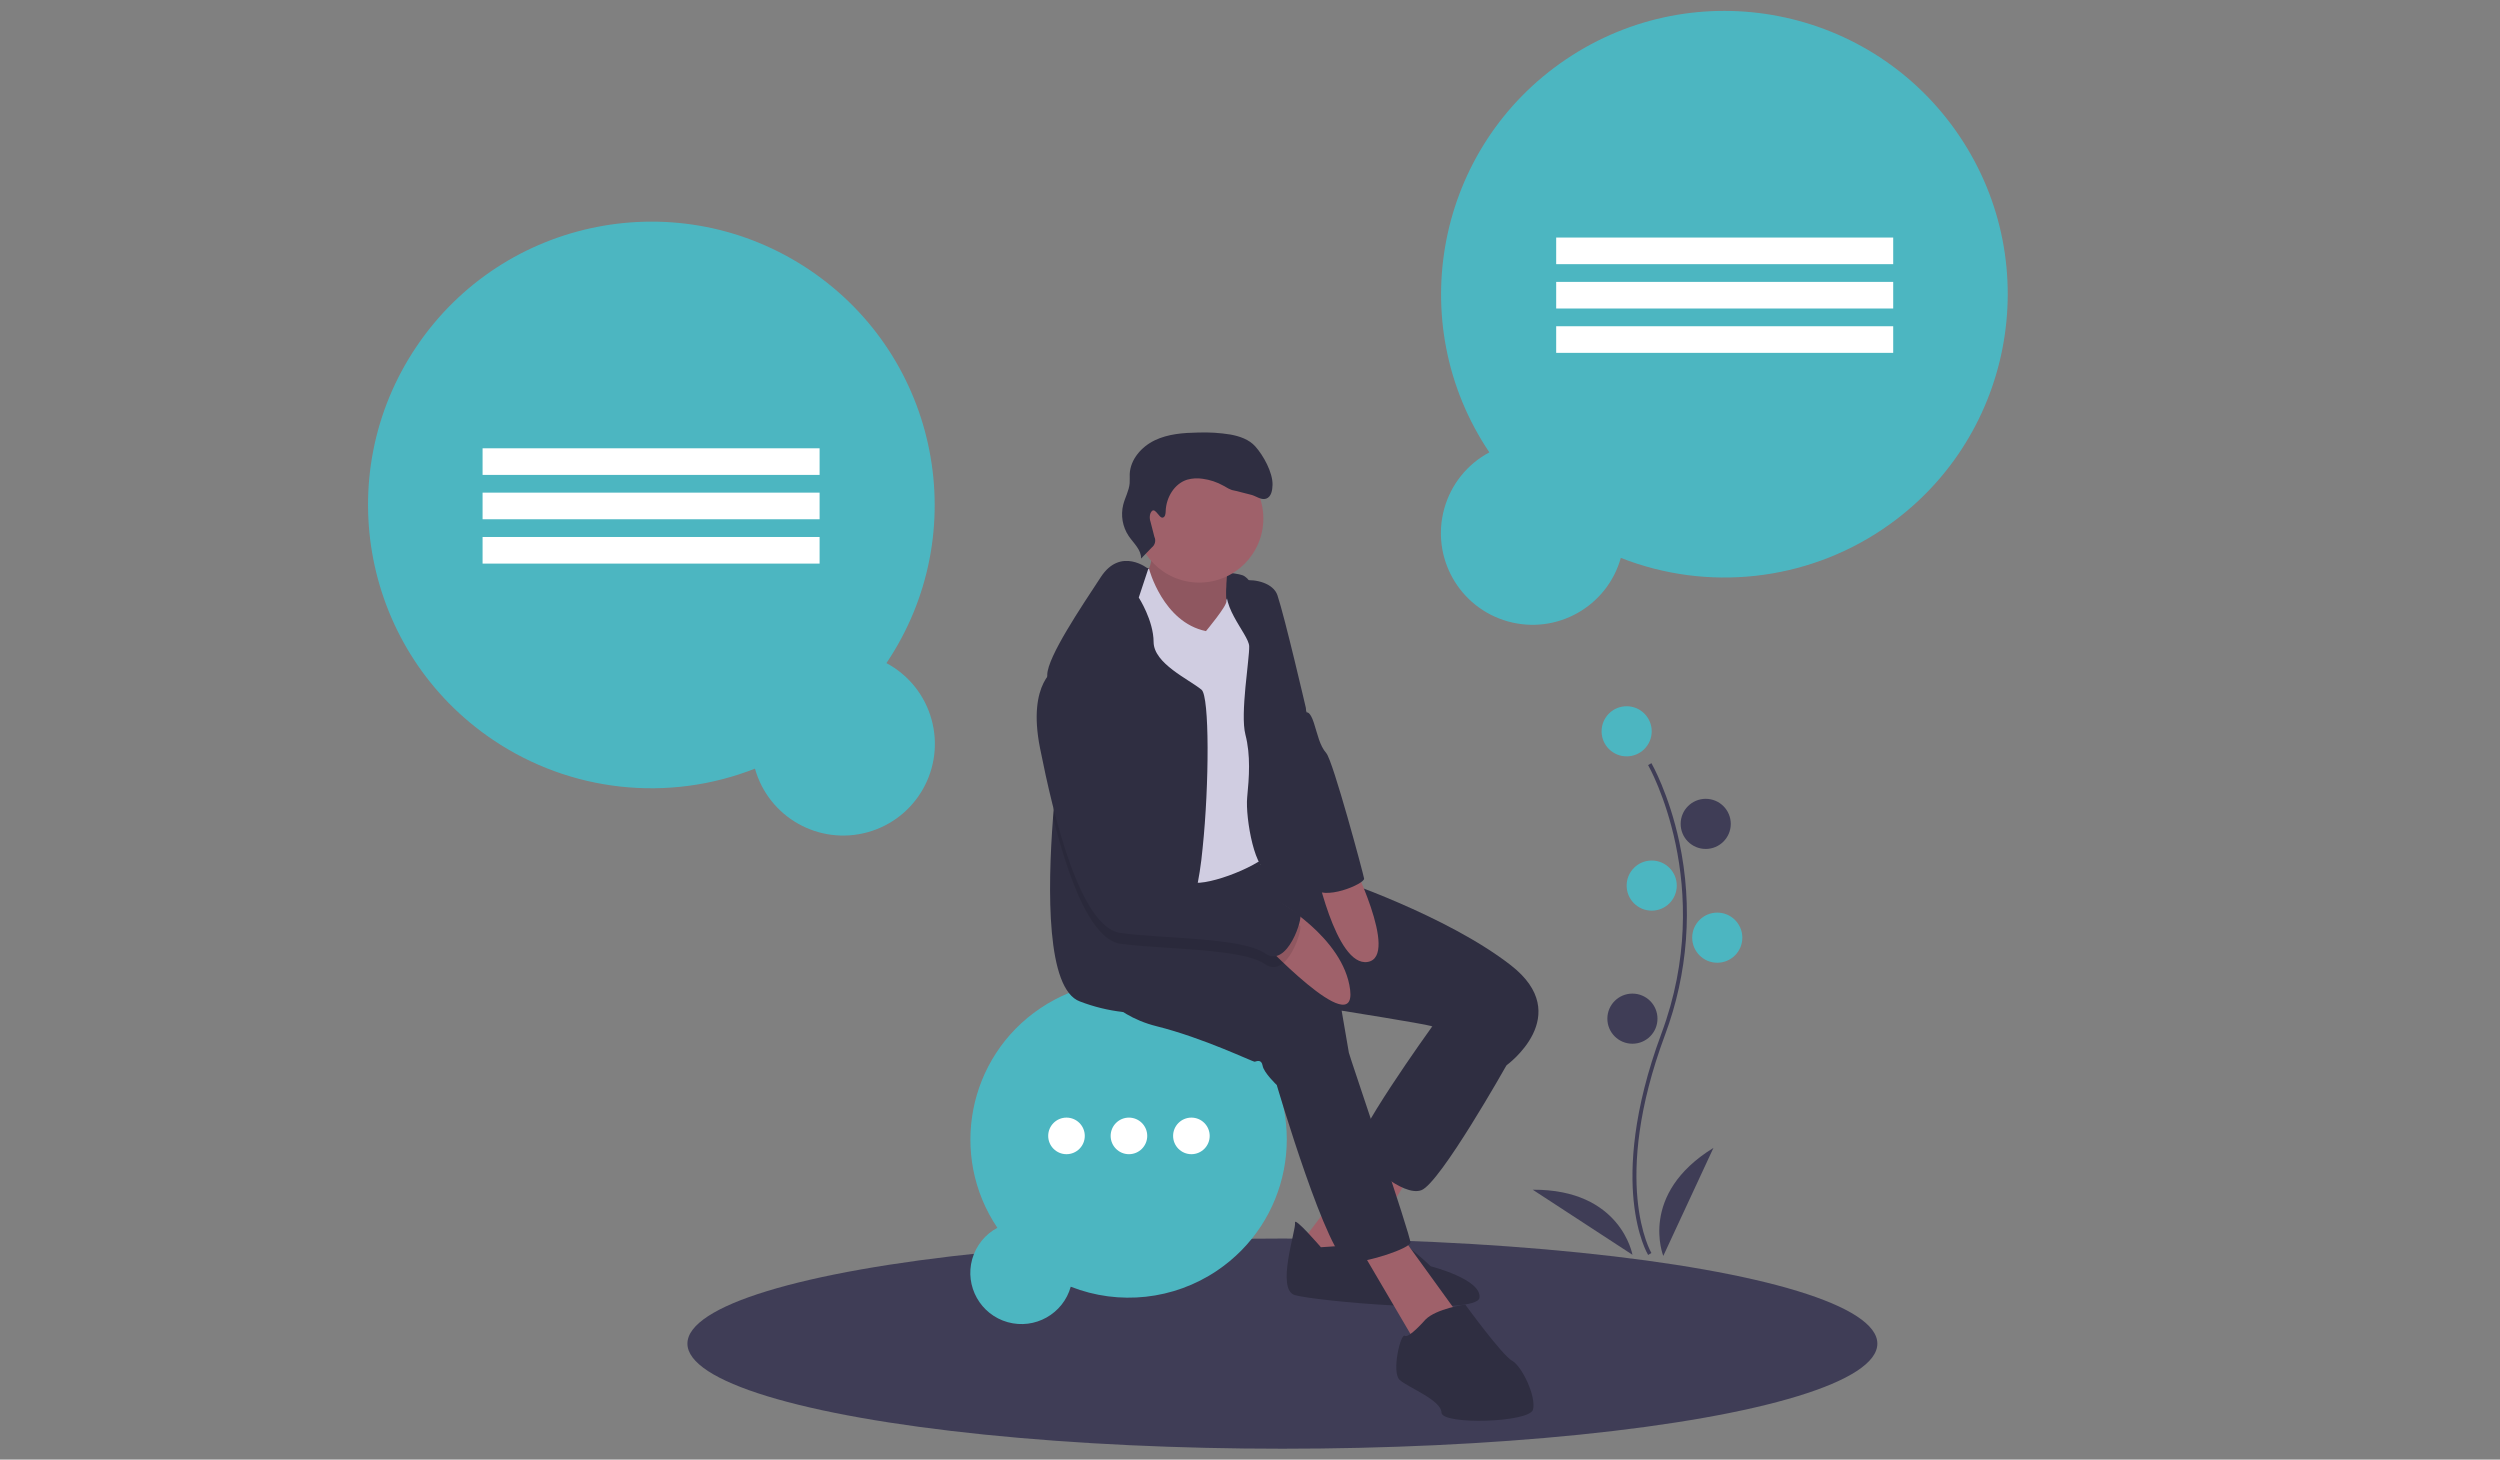
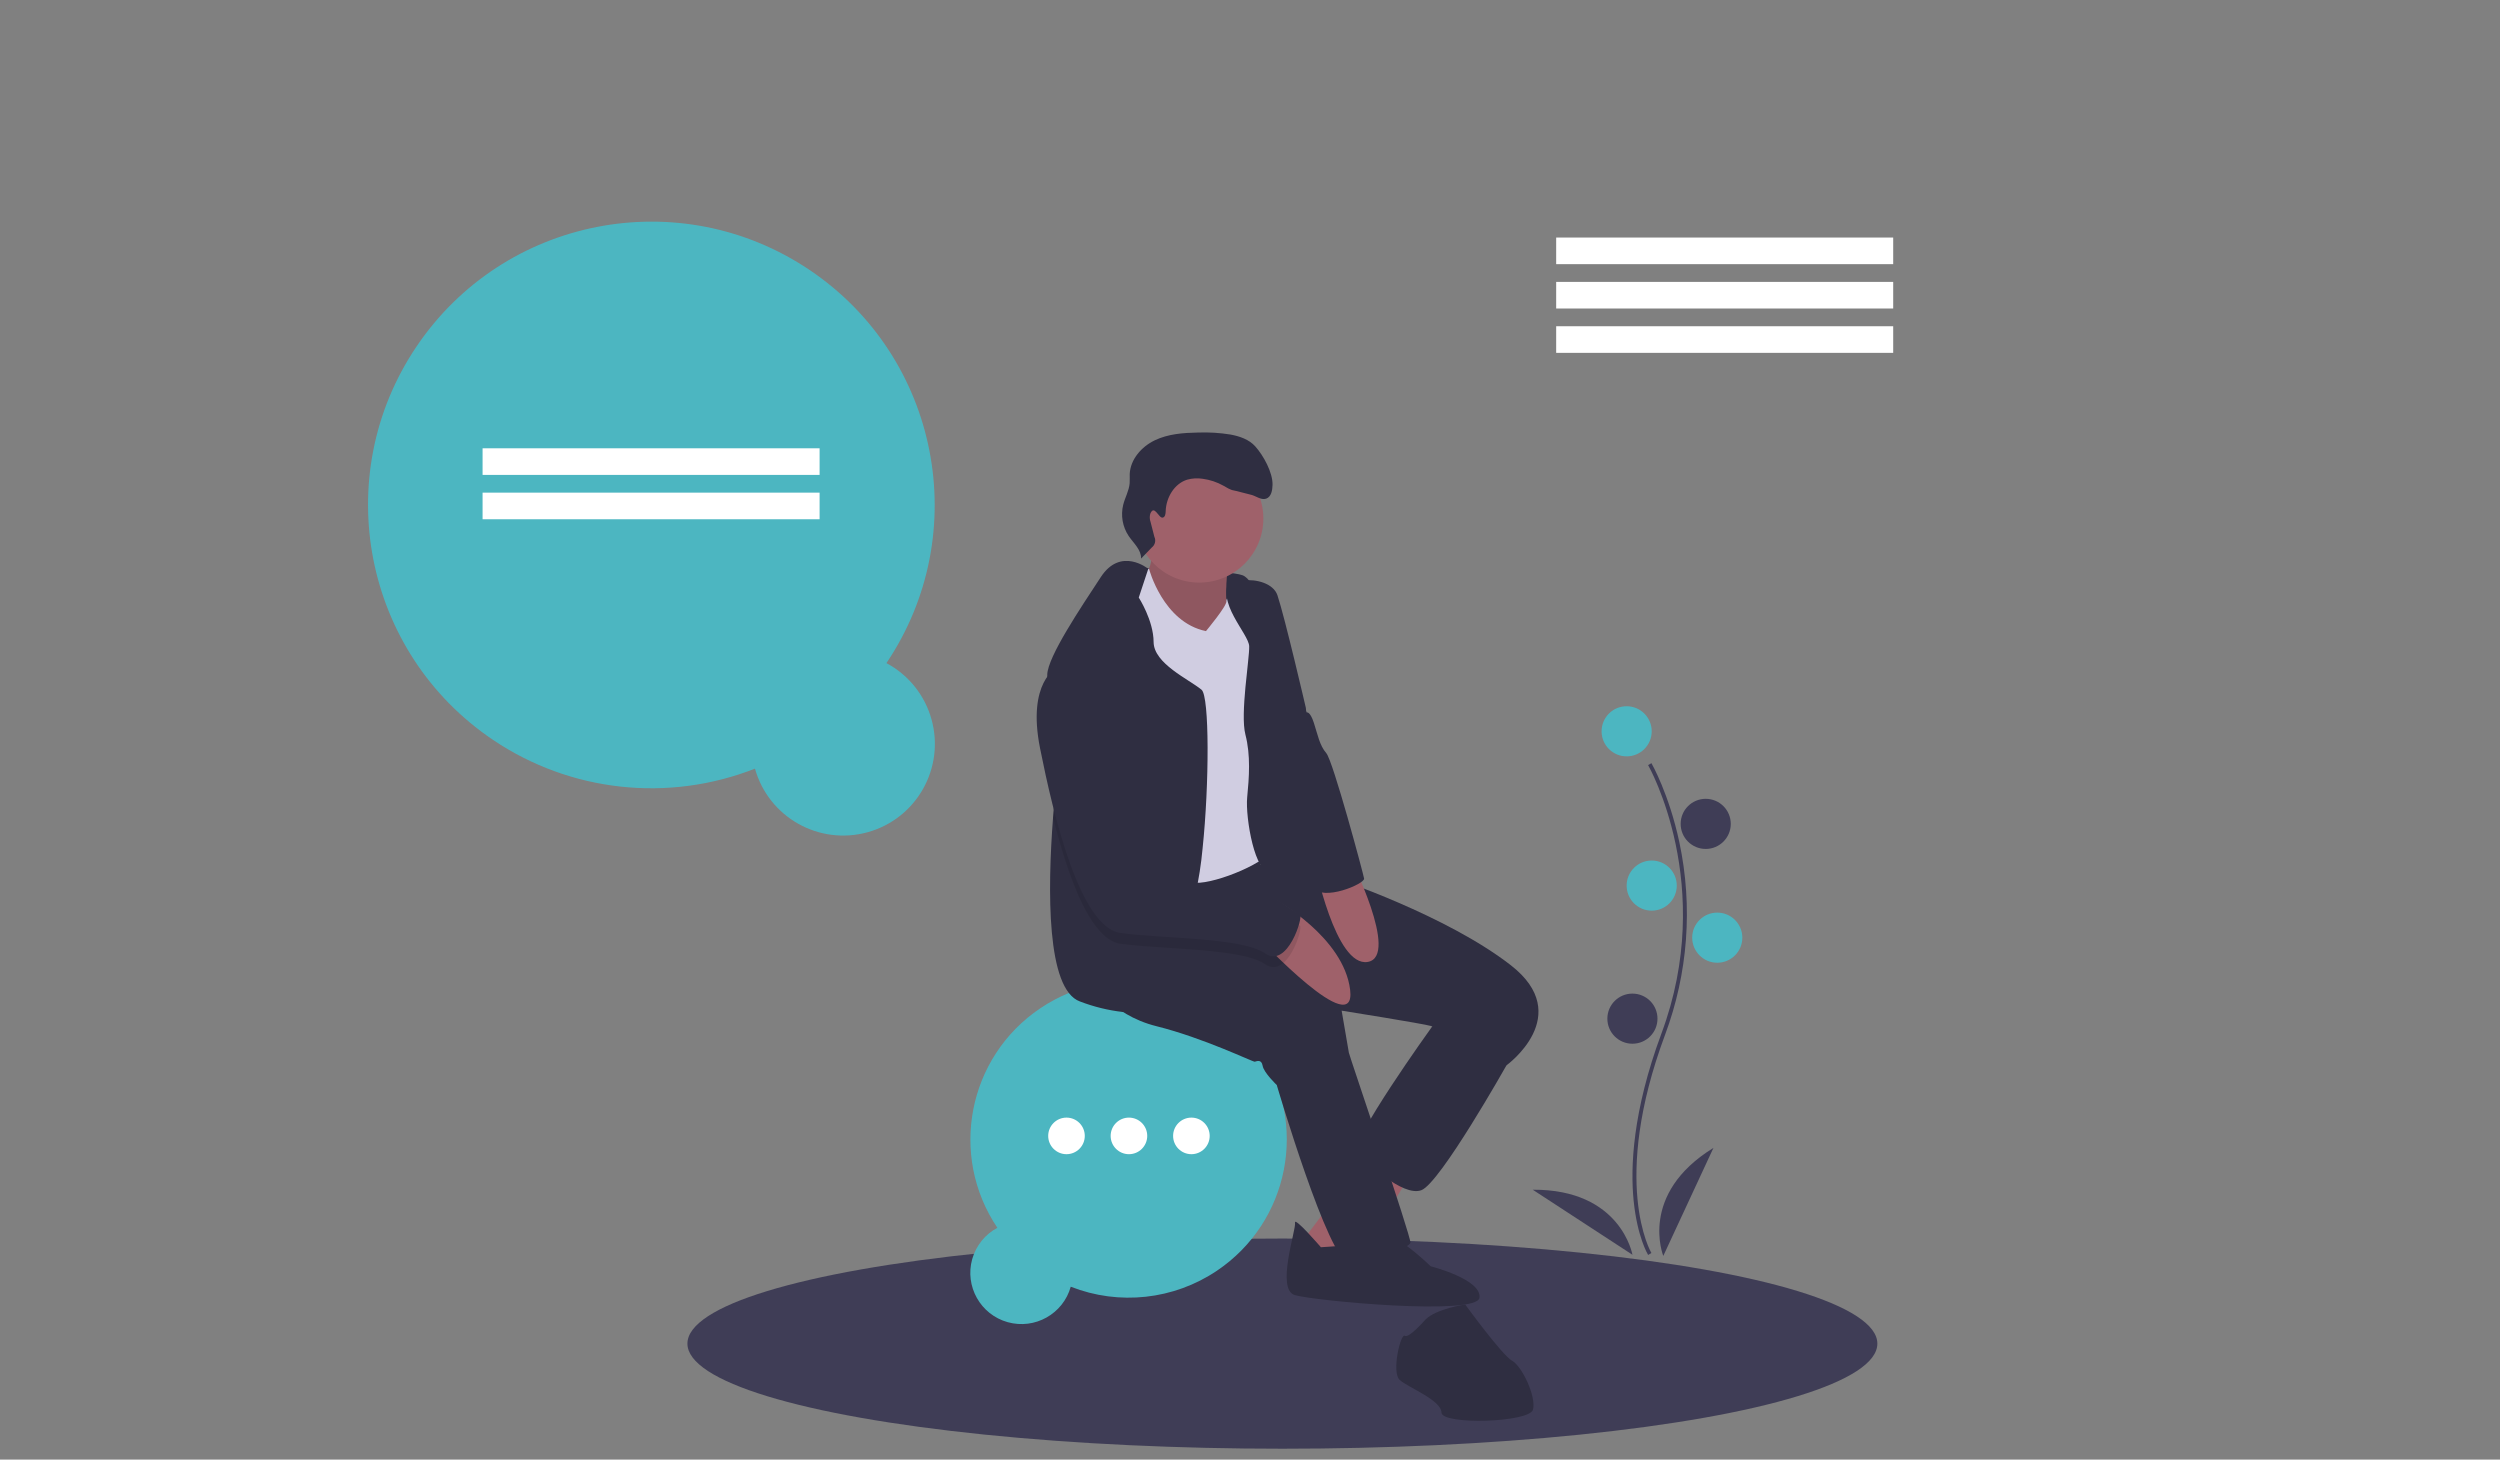
<svg xmlns="http://www.w3.org/2000/svg" version="1.1" id="Layer_1" x="0px" y="0px" viewBox="0 0 805 470" style="enable-background:new 0 0 805 470;" xml:space="preserve">
  <rect x="0" y="0" width="805" height="470" fill="#808080" stroke="none" />
  <style type="text/css">
	.st0{fill:#3F3D56;}
	.st1{fill:#4CB6C1;}
	.st2{fill:#FFFFFF;}
	.st3{fill:#2F2E41;}
	.st4{fill:#9F616A;}
	.st5{opacity:0.1;enable-background:new    ;}
	.st6{fill:#D0CDE1;}
</style>
  <ellipse class="st0" cx="412.93" cy="432.65" rx="191.58" ry="33.84" />
  <path class="st1" d="M285.43,213.52c28.12-41.8,17.03-98.49-24.77-126.61s-98.49-17.03-126.61,24.77s-17.03,98.49,24.77,126.61  c24.87,16.73,56.38,20.18,84.28,9.21c4.4,15.69,20.68,24.85,36.38,20.45c15.69-4.4,24.85-20.68,20.45-36.38  C297.77,223.83,292.53,217.31,285.43,213.52z" />
  <rect x="155.39" y="144.35" class="st2" width="108.52" height="8.57" />
  <rect x="155.39" y="158.63" class="st2" width="108.52" height="8.57" />
-   <rect x="155.39" y="172.91" class="st2" width="108.52" height="8.57" />
-   <path class="st1" d="M479.57,145.66c-28.12-41.8-17.03-98.49,24.77-126.61s98.49-17.03,126.61,24.77  c28.12,41.8,17.03,98.49-24.77,126.61c-24.87,16.73-56.38,20.18-84.28,9.21c-4.4,15.69-20.68,24.85-36.38,20.45  c-15.69-4.4-24.85-20.68-20.45-36.38C467.23,155.97,472.47,149.45,479.57,145.66z" />
  <rect x="501.09" y="76.49" class="st2" width="108.52" height="8.57" />
  <rect x="501.09" y="90.77" class="st2" width="108.52" height="8.57" />
  <rect x="501.09" y="105.05" class="st2" width="108.52" height="8.57" />
  <path class="st1" d="M321.15,395.35c-15.7-23.34-9.51-54.98,13.83-70.69c23.34-15.7,54.98-9.51,70.69,13.83  c15.7,23.34,9.51,54.98-13.83,70.69c-13.89,9.34-31.48,11.27-47.06,5.14c-2.45,8.76-11.55,13.87-20.31,11.42  s-13.87-11.55-11.42-20.31C314.27,401.11,317.19,397.47,321.15,395.35L321.15,395.35z" />
  <circle class="st2" cx="343.41" cy="365.76" r="5.89" />
  <circle class="st2" cx="363.52" cy="365.76" r="5.89" />
  <circle class="st2" cx="383.63" cy="365.76" r="5.89" />
  <path class="st3" d="M369.42,182.92c0,0,26.3,0.71,30.64,2.3c4.34,1.58,6.29,12.88,6.29,12.88l-20.42,6.42l-15.27-0.87l-11.49,0.81  l6.42-16.81L369.42,182.92z" />
  <path class="st4" d="M370.55,174.29c0,0,1.73,6.68-2.11,11.41c-3.84,4.73,16.51,21.59,16.51,21.59l10.73-1.85  c0,0-2.37-20.53,0.81-25.73S370.55,174.29,370.55,174.29z" />
  <path class="st5" d="M370.55,174.29c0,0,1.73,6.68-2.11,11.41c-3.84,4.73,16.51,21.59,16.51,21.59l10.73-1.85  c0,0-2.37-20.53,0.81-25.73S370.55,174.29,370.55,174.29z" />
  <polygon class="st4" points="441.94,369.67 418.26,401.08 434.42,410.51 456.67,374.12 " />
  <path class="st3" d="M425.33,401.61c0,0-8.72-10.13-8.33-7.87s-6.21,21.42-0.07,23.28c6.14,1.85,58.75,6.77,59.47,0.83  c0.72-5.94-15.7-10.1-15.7-10.1s-9.75-9.37-11.92-8.42C446.62,400.27,425.33,401.61,425.33,401.61z" />
-   <polygon class="st4" points="436.63,399.66 455.55,431.89 469.83,423.62 450.75,397.24 " />
  <path class="st3" d="M466.49,322.99l-5.61,7.94c0,0-26.76,37.17-23.92,40.17c2.84,3,14.68,14.34,20.7,12.15  c6.02-2.2,27.41-40.19,27.41-40.19l-5.58-22.31L466.49,322.99z" />
  <path class="st3" d="M351.2,315.47c0,0,5.99,11.18,21.19,14.97c15.19,3.79,31.06,11.53,31.63,11.43s2.16-0.95,2.55,1.31  c0.39,2.26,4.55,6.2,4.55,6.2s16.78,57.03,23.19,57.09c6.41,0.06,19.58-4.53,19.85-6.32s-19.62-60.03-19.82-61.16l-2.33-13.56  c0,0,26.31,4.2,28.77,4.94c2.45,0.74,24.28,12.69,24.28,12.69s22.25-16.04,1.44-32.24c-20.82-16.2-56.59-28.08-56.59-28.08  l-12.84-3.61l-11.19-0.67l-1.65-6.32l-26.49,1.53l-27.65,11.73L351.2,315.47z" />
  <circle class="st4" cx="386.16" cy="166.95" r="20.64" />
  <path class="st6" d="M367.49,183.54l2.48-0.43c0,0,4.48,17.26,18.35,20.11c0,0,6.84-8.2,6.55-9.58s5.42-8.76,8.46-4.63  c3.04,4.13-0.74,76.9,1.81,78.21c2.55,1.31,8.02,2.69,3.62,7.52s-21.9,11.33-25.78,9.08c-3.88-2.24-11.79-21.24-15.22-27.63  s-8.91-28.13-8.91-28.13s-7-23.81-2.69-29.2C360.47,193.47,367.49,183.54,367.49,183.54z" />
  <path class="st3" d="M387.24,273.13c-0.46,5.07-1.25,10.1-2.36,15.07c-1.01,4.04-2.19,6.48-3.54,6.38  c-3.43-0.26-4.99,4.78-5.8,10.58c-0.86,6.16-0.86,13.18-1.33,15.66c-0.62,3.28-4.62,5.78-12.6,5.05c-4.75-0.54-9.42-1.68-13.88-3.4  c-10.77-3.92-10.45-35.68-8.65-59.25c1.1-14.45,2.76-25.82,2.76-25.82s-3.27-9.76-4.32-16.45c-0.21-1.22-0.31-2.46-0.31-3.69  c0.16-5.84,10.83-21.64,17.27-31.47c6.45-9.84,15.26-2.62,15.26-2.62l-3.06,9.25c0,0,4.75,7.33,4.78,14.3  c0.03,6.97,11.37,12.01,15.44,15.38C389.47,224.21,389.4,252.52,387.24,273.13z" />
  <path class="st3" d="M396.2,186.46c0,0,0.74,0.88,4.15,0.45c4.08-0.51,9.7,0.9,11,4.8c2.39,7.15,9.14,36.24,9.14,36.24  s2.81,33.25,4.07,40.6c1.26,7.34,0.64,13.85,1.88,17.71c1.24,3.86-12.29-7.19-17.28-5.76c-4.99,1.44-8.19-17.2-7.57-23.71  c0.63-6.51,1.16-13.58-0.57-20.26c-1.73-6.68,1.34-24.37,1.22-28.42C402.13,204.05,391.25,193.84,396.2,186.46z" />
  <path class="st4" d="M410.8,289.81c0,0,21.85,11.92,23.94,28.89c2.09,16.97-29.23-16.43-29.23-16.43L410.8,289.81z" />
  <path class="st4" d="M423.28,277.78c0,0,6.7,33.75,17.13,31.96c10.43-1.79-5.83-33.9-5.83-33.9L423.28,277.78z" />
  <path class="st3" d="M459,424.9c0,0-5.34,6.15-6.66,5.22s-4.37,11.8-1.62,14.24c2.75,2.44,13.32,6.44,13.44,10.49  c0.11,4.05,28.48,3.25,29.49-1c1.02-4.25-3.56-13.93-6.77-15.7c-3.21-1.77-15.09-18.11-15.09-18.11S462.47,421.4,459,424.9z" />
  <path class="st5" d="M407.32,310.45c-5.07-3.58-19.22-4.46-31.78-5.29c-5.51-0.35-10.72-0.7-14.72-1.26  c-3.85-0.53-7.32-4.06-10.4-9.3c-4.67-7.95-8.44-19.87-11.34-31.38c1.1-14.45,2.76-25.82,2.76-25.82s-3.27-9.76-4.32-16.45  c0.74-1.03,1.69-1.88,2.79-2.51c13.32-5.72,26.04,50.56,27.66,59.39c0.03,0.15,0.05,0.28,0.07,0.4c0.78,4.55,9.25,8.44,16.83,9.98  c4.67,0.95,9.02,1.01,11.02-0.22c5.26-3.23,21.44,9.7,22.67,10.07C419.79,298.42,414.6,315.6,407.32,310.45z" />
  <path class="st3" d="M340.32,214.97c0,0-9.68,4.57-5.43,25.94c4.25,21.37,12.83,57.71,25.94,59.52c13.11,1.82,39.21,1.4,46.49,6.55  c7.28,5.15,12.47-12.03,11.25-12.4c-1.23-0.37-17.41-13.29-22.67-10.06s-26.59-2.41-27.85-9.75S353.86,209.15,340.32,214.97z" />
  <path class="st3" d="M410.1,204.72l10.64,24.7c0,0,1.07-0.53,2.32,3.32s1.83,7.25,4.01,9.78c2.18,2.53,11.88,38.67,12.17,40.37  c0.29,1.69-13.4,7.54-16.46,2.83C419.72,281.01,410.1,204.72,410.1,204.72z" />
  <path class="st3" d="M374.42,166.67c0.79-0.21,0.91-1.26,0.93-2.08c0.14-4.38,2.78-8.88,6.97-10.15c1.61-0.44,3.29-0.53,4.94-0.27  c2.35,0.31,4.62,1.07,6.69,2.23c1.09,0.61,2.16,1.35,3.4,1.54c0.82,0.12,4.36,1.15,5.18,1.3c1.79,0.32,3.46,1.92,5.18,1.33  c1.64-0.57,2.01-2.7,2.05-4.44c0.09-3.96-2.92-9.45-5.57-12.4c-2.01-2.24-5.04-3.27-8-3.81c-3.46-0.56-6.96-0.77-10.47-0.64  c-4.74,0.08-9.61,0.45-13.88,2.5c-4.27,2.05-7.86,6.13-8.07,10.87c-0.04,0.99,0.06,1.98-0.02,2.96c-0.2,2.4-1.48,4.57-2.07,6.9  c-0.86,3.46-0.22,7.13,1.76,10.09c1.59,2.33,4.08,4.44,3.99,7.26l3.44-3.56c1.06-0.81,1.41-2.25,0.84-3.45l-1.22-4.75  c-0.31-0.85-0.35-1.77-0.11-2.64C371.69,162.23,373.1,167.02,374.42,166.67z" />
  <path class="st0" d="M530.7,404.1c-0.14-0.23-3.5-5.84-4.67-17.49c-1.07-10.69-0.38-28.71,8.96-53.84  c17.7-47.61-4.08-86.03-4.3-86.41l1.07-0.62c0.06,0.1,5.68,9.89,9,25.49c4.39,20.68,2.79,42.18-4.61,61.98  c-17.67,47.53-4.53,70.03-4.4,70.25L530.7,404.1z" />
  <circle class="st1" cx="523.78" cy="235.48" r="8.07" />
  <circle class="st0" cx="549.24" cy="265.29" r="8.07" />
  <circle class="st1" cx="531.85" cy="285.16" r="8.07" />
  <circle class="st1" cx="552.96" cy="301.93" r="8.07" />
  <circle class="st0" cx="525.64" cy="328.01" r="8.07" />
  <path class="st0" d="M535.58,404.4c0,0-8.07-19.87,16.15-34.78L535.58,404.4z" />
  <path class="st0" d="M525.65,404.04c0,0-3.67-21.13-32.11-20.95L525.65,404.04z" />
</svg>